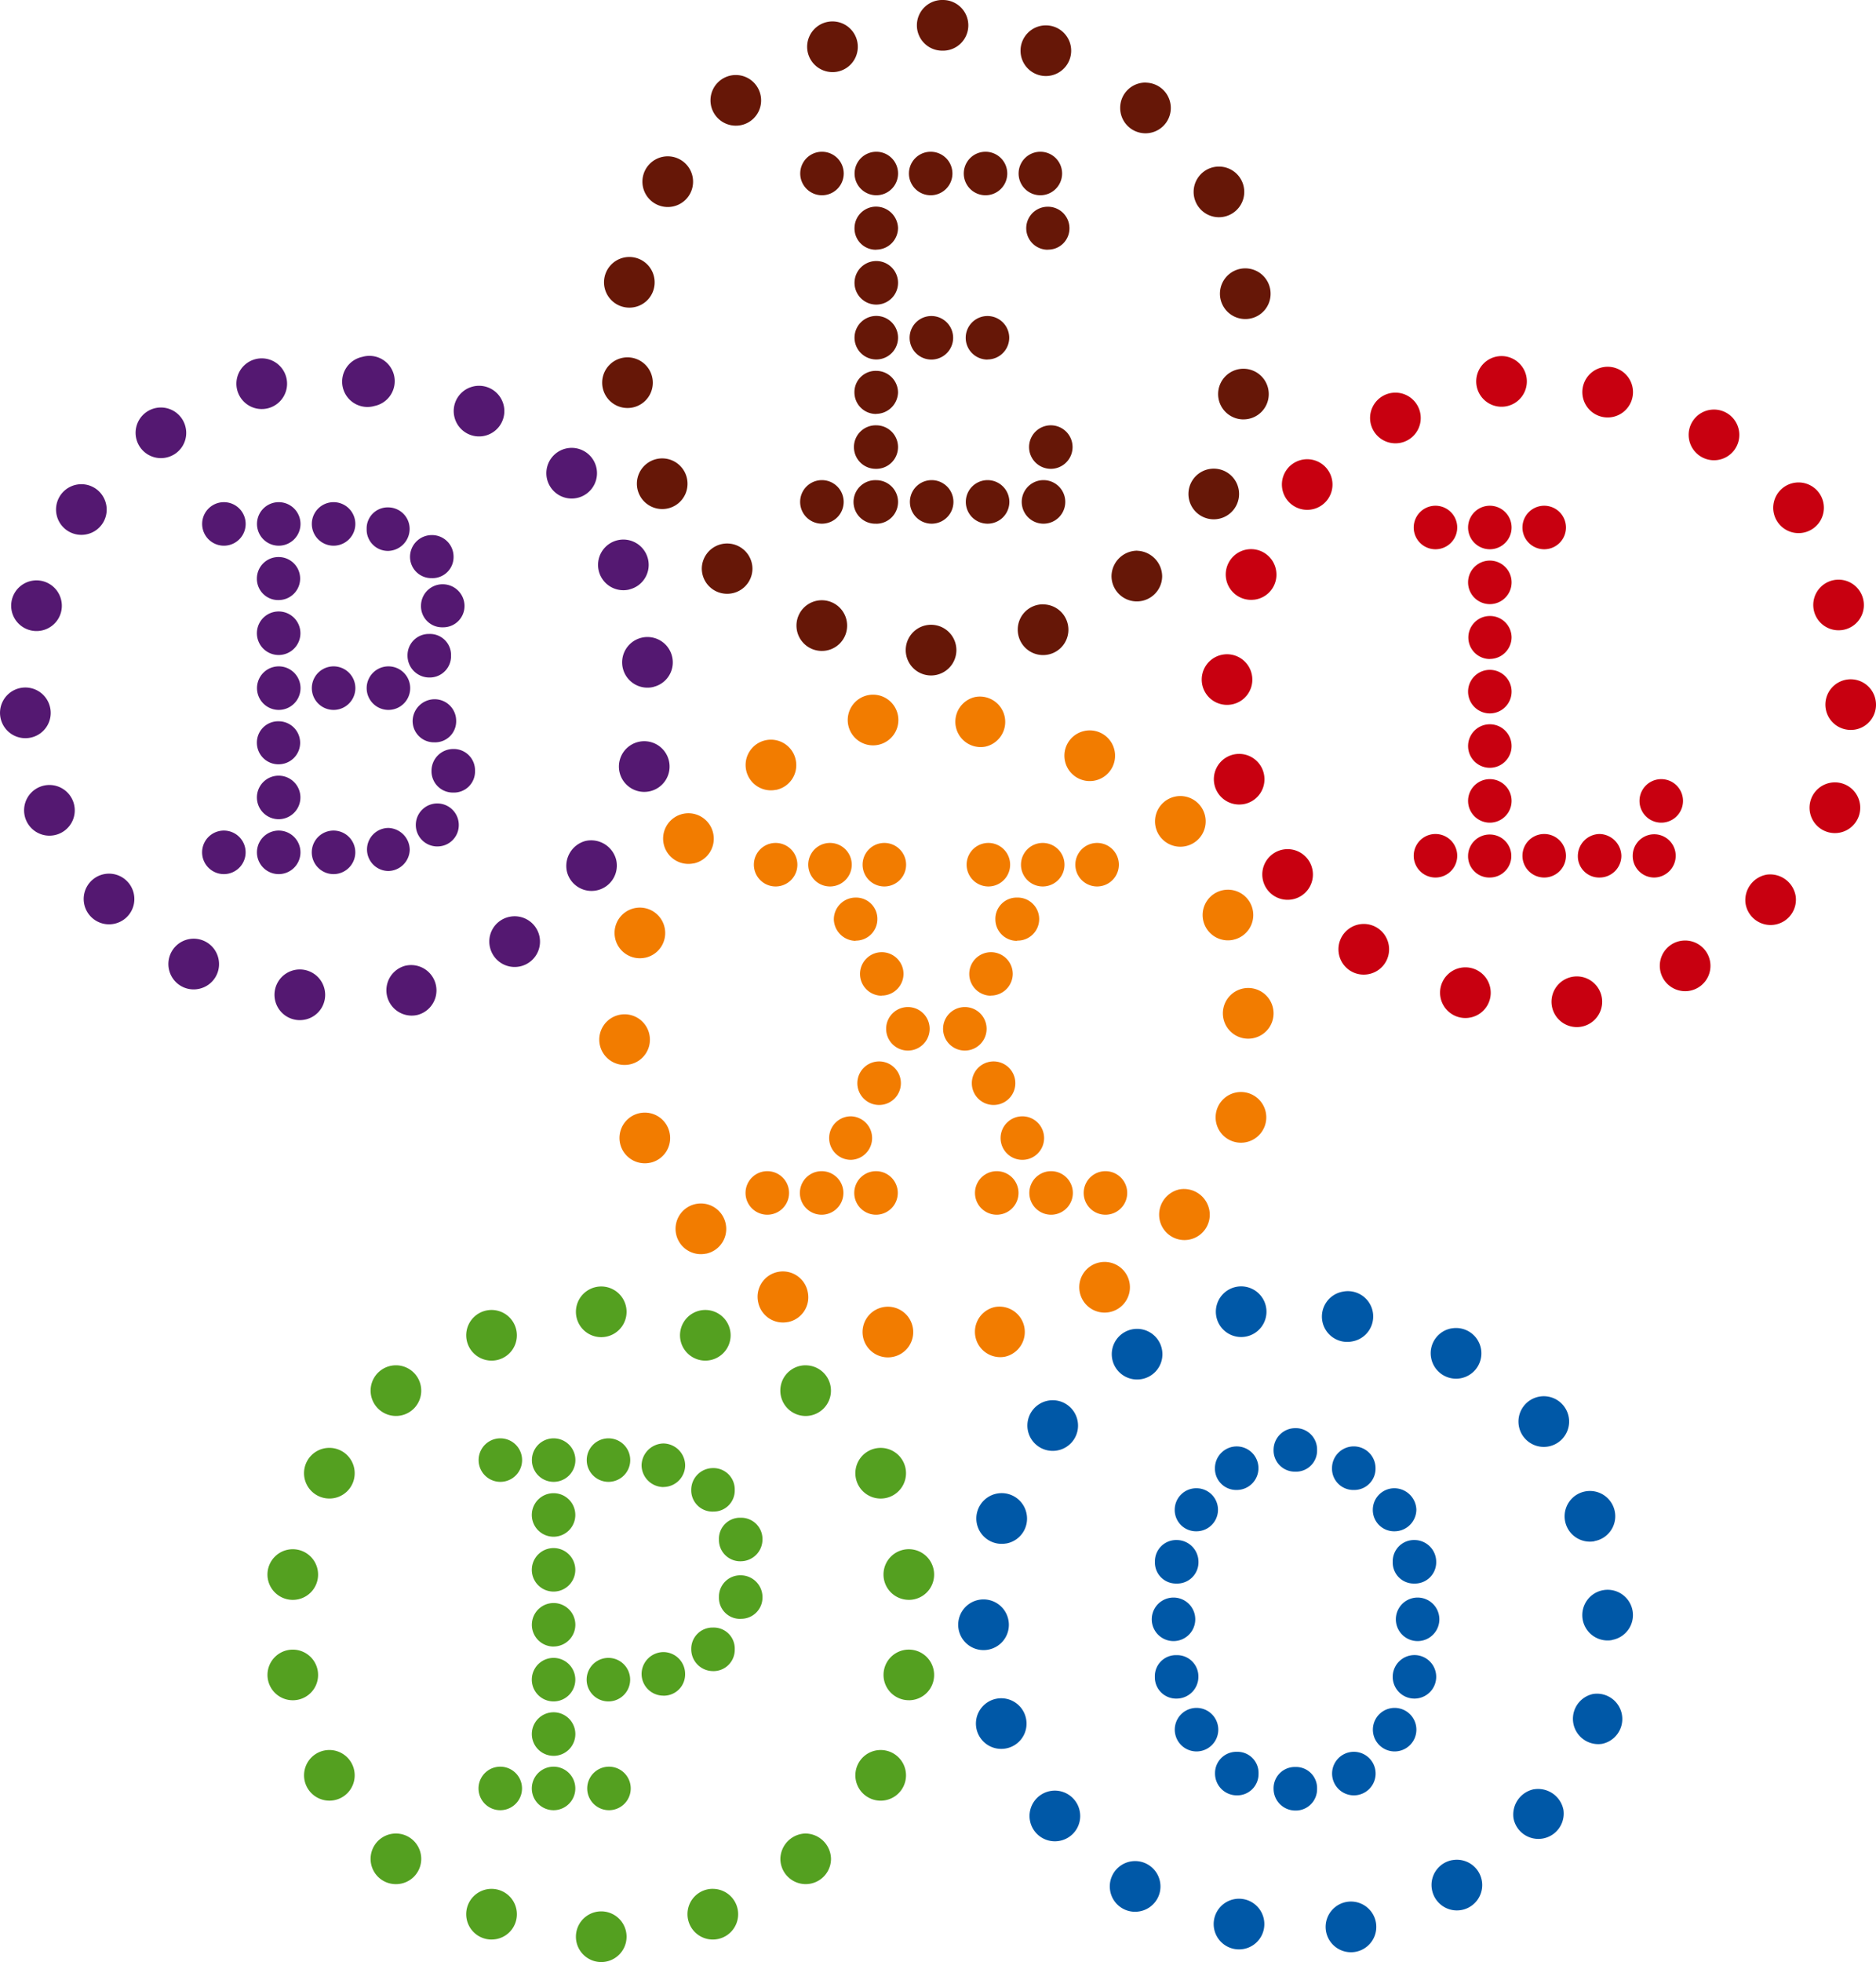
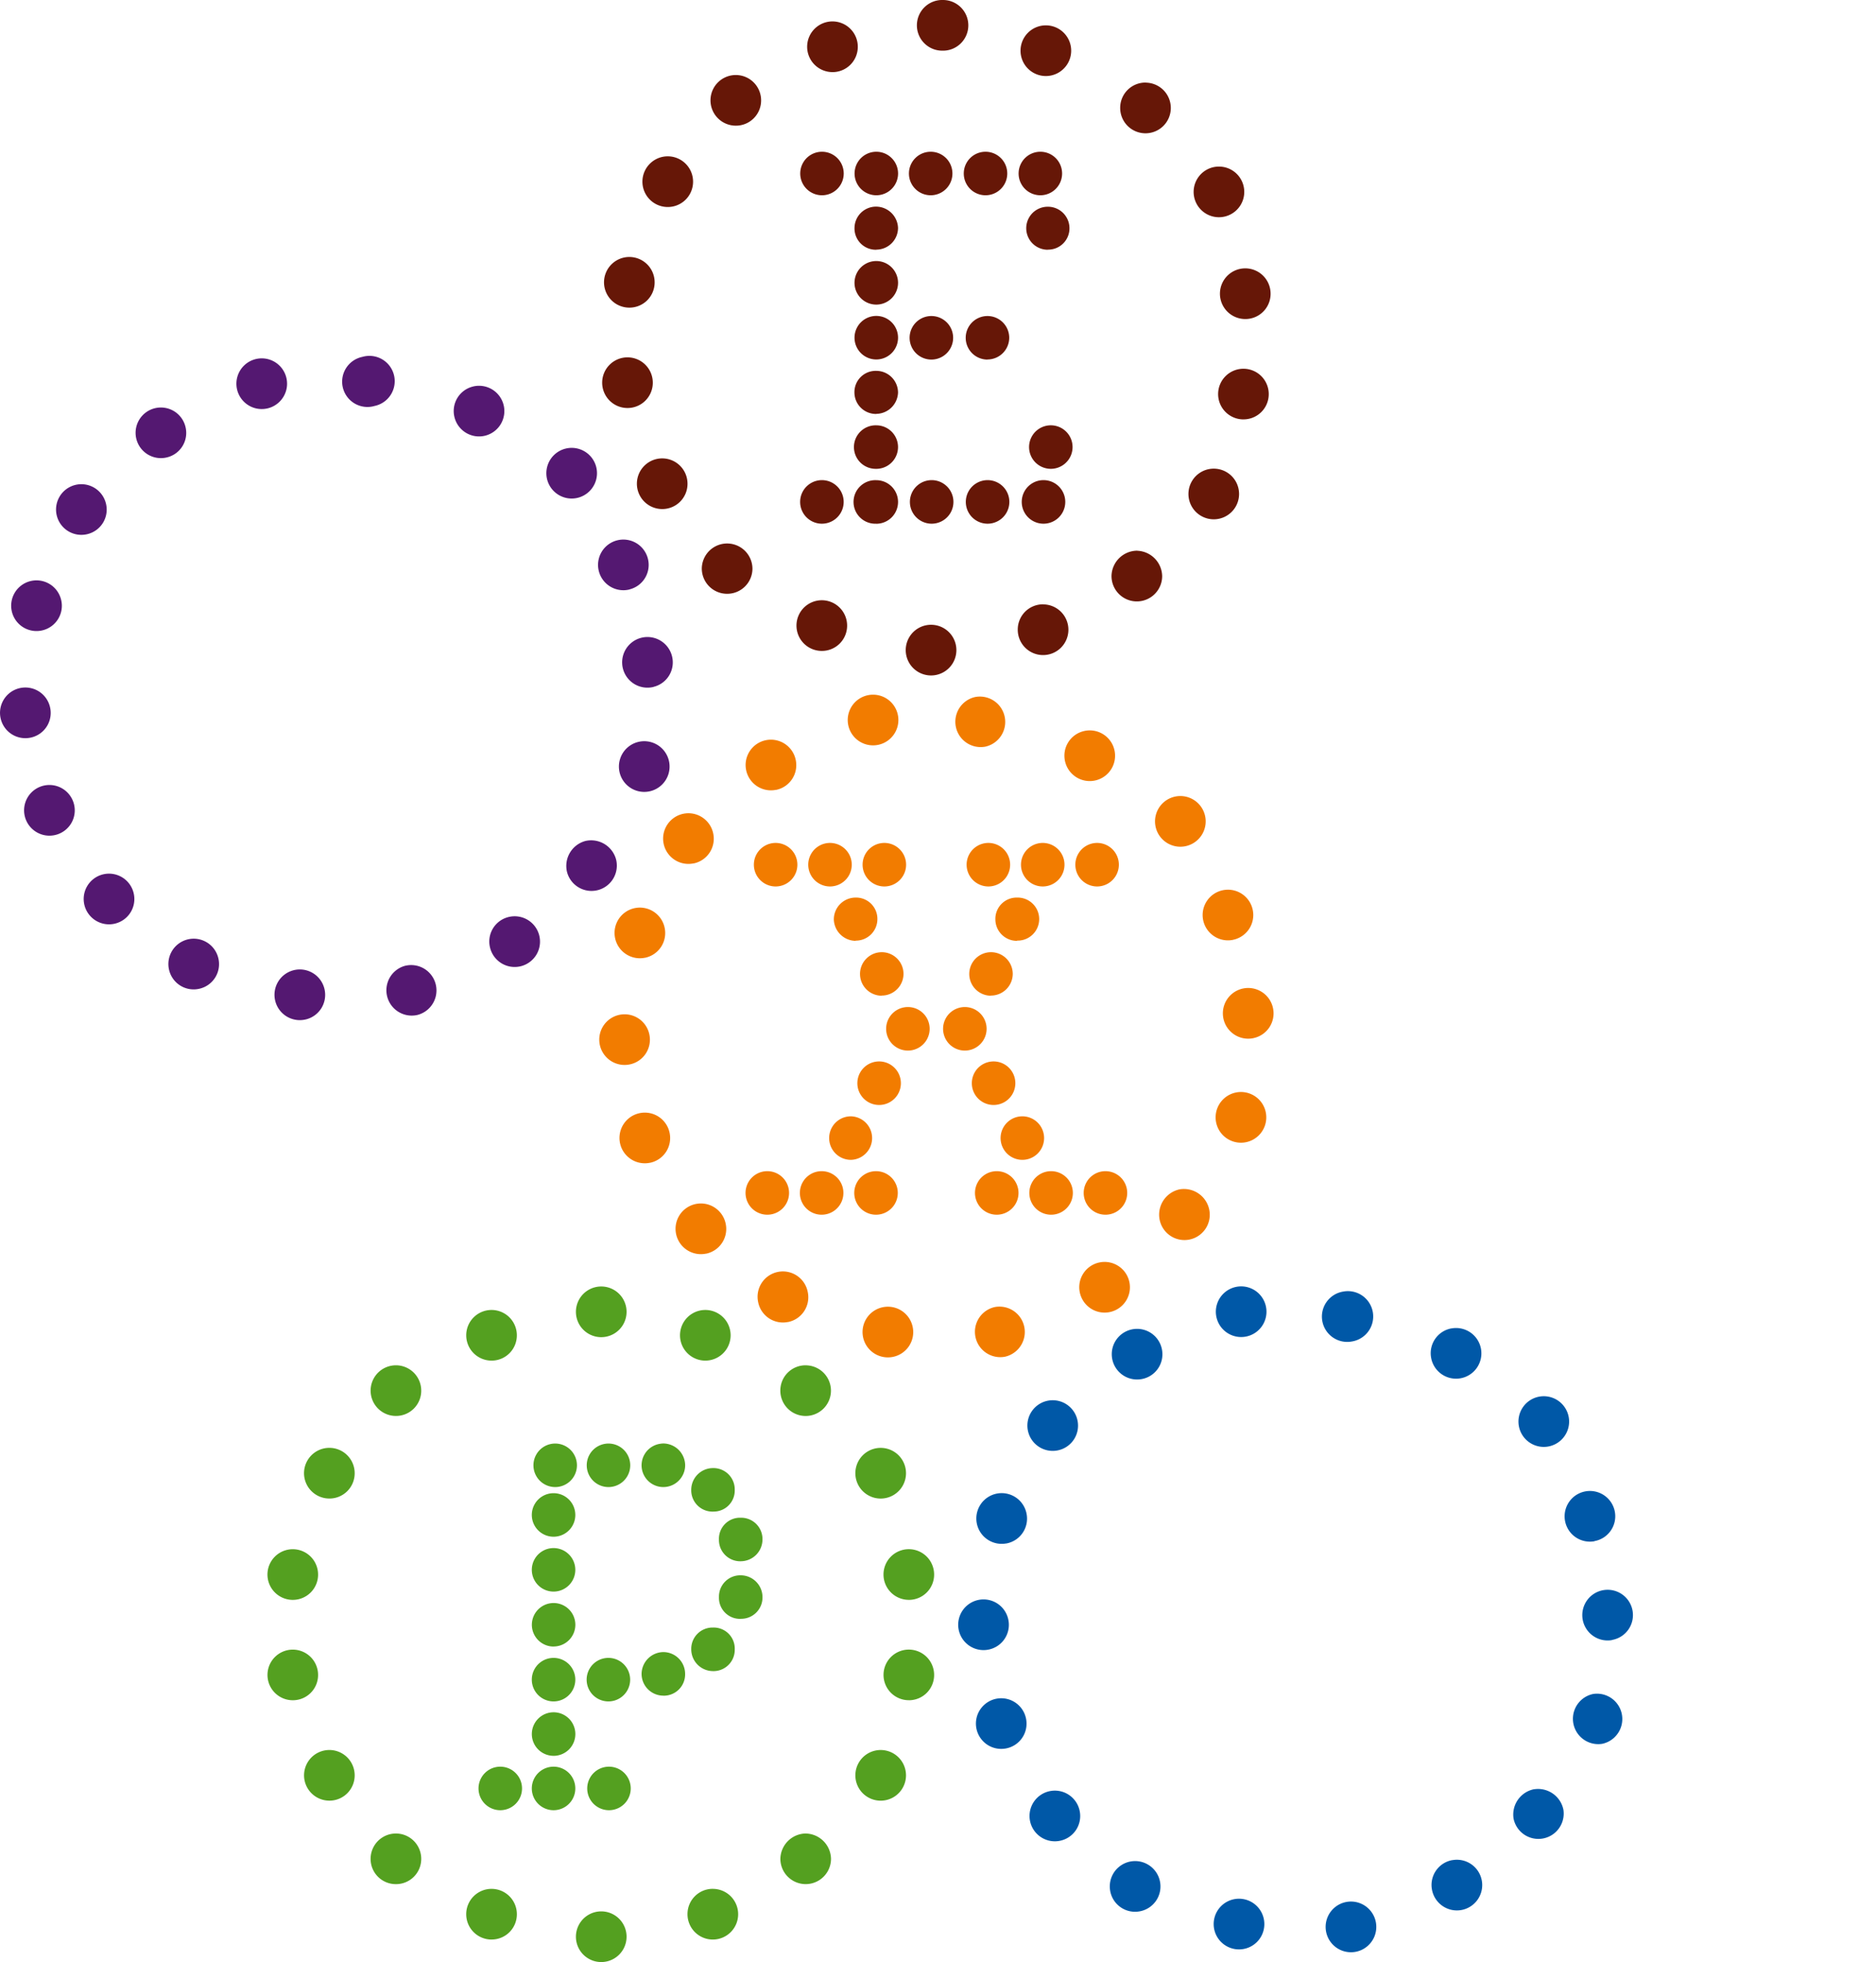
<svg xmlns="http://www.w3.org/2000/svg" width="130" height="135.878" viewBox="0 0 130 135.878">
  <defs>
    <style>.a{fill:#0058a7;}.b{fill:#54a020;}.c{fill:#f27c00;}.d{fill:#541871;}.e{fill:#c80010;}.f{fill:#661707;}</style>
  </defs>
  <g transform="translate(-245 -67)">
    <g transform="translate(311.399 156.092)">
      <g transform="translate(13.415 9.81)">
-         <path class="a" d="M89.236,122.982a1.51,1.51,0,0,1-1.507-1.509,1.474,1.474,0,0,1,1.507-1.508,1.459,1.459,0,0,1,1.508,1.508A1.475,1.475,0,0,1,89.236,122.982Zm4.058-1.051a1.51,1.51,0,0,1-1.509-1.509,1.508,1.508,0,0,1,3.016,0A1.509,1.509,0,0,1,93.294,121.931Zm-8.113,0a1.509,1.509,0,0,1-1.508-1.509,1.475,1.475,0,0,1,1.508-1.507,1.459,1.459,0,0,1,1.507,1.507A1.475,1.475,0,0,1,85.181,121.931Zm10.938-3.043a1.507,1.507,0,1,1,0-3.015,1.507,1.507,0,1,1,0,3.015Zm-13.728,0a1.507,1.507,0,1,1,0-3.015,1.507,1.507,0,1,1,0,3.015Zm15.1-3.659a1.507,1.507,0,1,1,1.509-1.5A1.51,1.51,0,0,1,97.5,115.229Zm-16.48,0a1.473,1.473,0,0,1-1.508-1.5,1.458,1.458,0,0,1,1.508-1.509,1.475,1.475,0,0,1,1.509,1.509A1.509,1.509,0,0,1,81.015,115.229Zm16.7-3.982a1.507,1.507,0,0,1,0-3.015,1.507,1.507,0,0,1,0,3.015Zm-16.915,0a1.507,1.507,0,0,1,0-3.015,1.507,1.507,0,1,1,0,3.015Zm16.7-3.985a1.458,1.458,0,0,1-1.509-1.506,1.475,1.475,0,0,1,1.509-1.508A1.511,1.511,0,0,1,99,105.757,1.475,1.475,0,0,1,97.5,107.263Zm-16.48,0a1.457,1.457,0,0,1-1.508-1.506,1.475,1.475,0,0,1,1.508-1.508,1.51,1.51,0,0,1,1.509,1.508A1.474,1.474,0,0,1,81.015,107.263Zm15.1-3.619a1.476,1.476,0,0,1-1.509-1.509,1.493,1.493,0,0,1,1.509-1.472,1.531,1.531,0,0,1,1.509,1.472A1.513,1.513,0,0,1,96.119,103.643Zm-13.728,0a1.476,1.476,0,0,1-1.508-1.509,1.492,1.492,0,0,1,1.508-1.472,1.49,1.49,0,1,1,0,2.981Zm10.9-2.862a1.476,1.476,0,0,1-1.509-1.51,1.508,1.508,0,0,1,3.016,0A1.475,1.475,0,0,1,93.294,100.781Zm-8.113,0a1.476,1.476,0,0,1-1.508-1.51,1.509,1.509,0,0,1,1.508-1.506,1.508,1.508,0,0,1,0,3.016Zm4.056-1.268A1.474,1.474,0,0,1,87.729,98,1.509,1.509,0,0,1,89.236,96.5,1.474,1.474,0,0,1,90.744,98,1.458,1.458,0,0,1,89.236,99.513Z" transform="translate(-79.29 -96.497)" />
-       </g>
+         </g>
      <path class="a" d="M69.55,113.02a1.755,1.755,0,1,1,1.417-2.037A1.748,1.748,0,0,1,69.55,113.02Zm1.225,6.842a1.753,1.753,0,1,1,1.417-2.034A1.745,1.745,0,0,1,70.775,119.862Zm.032-14.2a1.756,1.756,0,1,1,1.419-2.036A1.748,1.748,0,0,1,70.807,105.666Zm3.685,20.6a1.755,1.755,0,1,1,1.418-2.039A1.748,1.748,0,0,1,74.492,126.262Zm-.15-27.038a1.754,1.754,0,1,1,1.418-2.036A1.747,1.747,0,0,1,74.342,99.224Zm5.711,31.917a1.748,1.748,0,0,1-2.036-1.418,1.755,1.755,0,0,1,3.456-.618A1.749,1.749,0,0,1,80.053,131.141Zm.136-36.86a1.754,1.754,0,1,1,1.418-2.036A1.745,1.745,0,0,1,80.189,94.281Zm7.065,39.467a1.755,1.755,0,1,1,1.417-2.036A1.75,1.75,0,0,1,87.254,133.748Zm-.485-45.859a1.754,1.754,0,1,1,.618,3.453,1.754,1.754,0,0,1-.618-3.453Zm7.624,42.6a1.755,1.755,0,0,1,.618,3.456,1.755,1.755,0,0,1-.618-3.456Zm-.236-42.269a1.754,1.754,0,1,1,.617,3.453,1.754,1.754,0,1,1-.617-3.453Zm7.574,39.374a1.755,1.755,0,1,1-1.417,2.036A1.747,1.747,0,0,1,101.729,127.591Zm-.055-36.825a1.755,1.755,0,1,1-1.419,2.036A1.746,1.746,0,0,1,101.675,90.766Zm5.711,31.917a1.792,1.792,0,0,1,2.037,1.418,1.755,1.755,0,0,1-3.454.618A1.789,1.789,0,0,1,107.386,122.683Zm.412-27.2a1.755,1.755,0,0,1,.618,3.454,1.755,1.755,0,1,1-.618-3.454Zm3.686,20.6a1.755,1.755,0,0,1,.618,3.454,1.755,1.755,0,0,1-.618-3.454Zm.086-10.576a1.755,1.755,0,1,1,1.418-2.039A1.748,1.748,0,0,1,111.571,105.5Zm1.225,6.843a1.755,1.755,0,1,1,1.419-2.035A1.747,1.747,0,0,1,112.8,112.343Z" transform="translate(-67.484 -87.864)" />
    </g>
    <g transform="translate(263.535 156.092)">
      <g transform="translate(14.624 10.513)">
-         <path class="b" d="M47.03,122.875a1.507,1.507,0,0,1,0-3.015,1.507,1.507,0,1,1,0,3.015Zm-3.84,0a1.507,1.507,0,0,1,0-3.015,1.507,1.507,0,1,1,0,3.015Zm-3.693,0a1.507,1.507,0,1,1,0-3.015,1.507,1.507,0,1,1,0,3.015Zm3.693-3.766A1.508,1.508,0,1,1,44.7,117.6,1.51,1.51,0,0,1,43.19,119.11Zm3.8-3.768a1.507,1.507,0,1,1,0-3.015,1.507,1.507,0,0,1,0,3.015Zm-3.8,0a1.507,1.507,0,0,1,0-3.015,1.507,1.507,0,1,1,0,3.015Zm7.607-.4a1.509,1.509,0,0,1-1.508-1.508,1.528,1.528,0,0,1,1.508-1.509,1.513,1.513,0,0,1,1.509,1.509A1.476,1.476,0,0,1,50.8,114.944Zm3.441-1.7a1.51,1.51,0,0,1-1.507-1.507,1.474,1.474,0,0,1,1.507-1.509,1.457,1.457,0,0,1,1.507,1.509A1.474,1.474,0,0,1,54.237,113.242Zm-11.047-1.7a1.507,1.507,0,1,1,1.509-1.5A1.509,1.509,0,0,1,43.19,111.537Zm12.968-1.918a1.457,1.457,0,0,1-1.508-1.507,1.476,1.476,0,0,1,1.508-1.509,1.513,1.513,0,0,1,1.509,1.509A1.477,1.477,0,0,1,56.158,109.619ZM43.19,107.735a1.507,1.507,0,0,1,0-3.014,1.507,1.507,0,1,1,0,3.014Zm12.968-2.1a1.475,1.475,0,0,1-1.508-1.507,1.458,1.458,0,0,1,1.508-1.508,1.477,1.477,0,0,1,1.509,1.508A1.511,1.511,0,0,1,56.158,105.634Zm-12.968-1.7a1.507,1.507,0,0,1,0-3.015,1.507,1.507,0,1,1,0,3.015Zm11.047-1.739a1.474,1.474,0,0,1-1.507-1.507,1.509,1.509,0,0,1,1.507-1.507,1.474,1.474,0,0,1,1.507,1.507A1.457,1.457,0,0,1,54.237,102.193Zm-3.441-1.7a1.528,1.528,0,0,1-1.508-1.507A1.547,1.547,0,0,1,50.8,97.477a1.529,1.529,0,0,1,1.509,1.507A1.51,1.51,0,0,1,50.8,100.491Zm-3.8-.361a1.507,1.507,0,1,1,0-3.014,1.507,1.507,0,1,1,0,3.014Zm-3.8,0a1.507,1.507,0,0,1,0-3.014,1.507,1.507,0,1,1,0,3.014Zm-3.693,0a1.507,1.507,0,1,1,0-3.014,1.507,1.507,0,1,1,0,3.014Z" transform="translate(-37.989 -97.116)" />
+         <path class="b" d="M47.03,122.875a1.507,1.507,0,0,1,0-3.015,1.507,1.507,0,1,1,0,3.015Zm-3.84,0a1.507,1.507,0,0,1,0-3.015,1.507,1.507,0,1,1,0,3.015Zm-3.693,0a1.507,1.507,0,1,1,0-3.015,1.507,1.507,0,1,1,0,3.015Zm3.693-3.766A1.508,1.508,0,1,1,44.7,117.6,1.51,1.51,0,0,1,43.19,119.11Zm3.8-3.768a1.507,1.507,0,1,1,0-3.015,1.507,1.507,0,0,1,0,3.015Zm-3.8,0a1.507,1.507,0,0,1,0-3.015,1.507,1.507,0,1,1,0,3.015Zm7.607-.4a1.509,1.509,0,0,1-1.508-1.508,1.528,1.528,0,0,1,1.508-1.509,1.513,1.513,0,0,1,1.509,1.509A1.476,1.476,0,0,1,50.8,114.944Zm3.441-1.7a1.51,1.51,0,0,1-1.507-1.507,1.474,1.474,0,0,1,1.507-1.509,1.457,1.457,0,0,1,1.507,1.509A1.474,1.474,0,0,1,54.237,113.242Zm-11.047-1.7a1.507,1.507,0,1,1,1.509-1.5A1.509,1.509,0,0,1,43.19,111.537Zm12.968-1.918a1.457,1.457,0,0,1-1.508-1.507,1.476,1.476,0,0,1,1.508-1.509,1.513,1.513,0,0,1,1.509,1.509A1.477,1.477,0,0,1,56.158,109.619ZM43.19,107.735a1.507,1.507,0,0,1,0-3.014,1.507,1.507,0,1,1,0,3.014Zm12.968-2.1a1.475,1.475,0,0,1-1.508-1.507,1.458,1.458,0,0,1,1.508-1.508,1.477,1.477,0,0,1,1.509,1.508A1.511,1.511,0,0,1,56.158,105.634Zm-12.968-1.7a1.507,1.507,0,0,1,0-3.015,1.507,1.507,0,1,1,0,3.015Zm11.047-1.739a1.474,1.474,0,0,1-1.507-1.507,1.509,1.509,0,0,1,1.507-1.507,1.474,1.474,0,0,1,1.507,1.507A1.457,1.457,0,0,1,54.237,102.193Zm-3.441-1.7a1.528,1.528,0,0,1-1.508-1.507A1.547,1.547,0,0,1,50.8,97.477a1.529,1.529,0,0,1,1.509,1.507A1.51,1.51,0,0,1,50.8,100.491Za1.507,1.507,0,1,1,0-3.014,1.507,1.507,0,1,1,0,3.014Zm-3.8,0a1.507,1.507,0,0,1,0-3.014,1.507,1.507,0,1,1,0,3.014Zm-3.693,0a1.507,1.507,0,1,1,0-3.014,1.507,1.507,0,1,1,0,3.014Z" transform="translate(-37.989 -97.116)" />
      </g>
      <path class="b" d="M26.872,109.569a1.754,1.754,0,1,1,1.754-1.756A1.748,1.748,0,0,1,26.872,109.569Zm0,6.952a1.753,1.753,0,1,1,1.754-1.753A1.746,1.746,0,0,1,26.872,116.521Zm2.534-13.97a1.755,1.755,0,1,1,1.756-1.754A1.747,1.747,0,0,1,29.406,102.551Zm0,20.923a1.754,1.754,0,1,1,1.756-1.756A1.748,1.748,0,0,1,29.406,123.474Zm4.615-26.642a1.754,1.754,0,1,1,1.753-1.754A1.747,1.747,0,0,1,34.021,96.832Zm0,32.424a1.746,1.746,0,0,1-1.756-1.752,1.754,1.754,0,1,1,3.509,0A1.745,1.745,0,0,1,34.021,129.256ZM40.648,93A1.754,1.754,0,1,1,42.4,91.243,1.747,1.747,0,0,1,40.648,93Zm0,40.093a1.755,1.755,0,1,1,1.753-1.753A1.746,1.746,0,0,1,40.648,133.091Zm7.6-45.227a1.755,1.755,0,0,1,0,3.51,1.755,1.755,0,1,1,0-3.51Zm0,43.276a1.755,1.755,0,0,1,0,3.51,1.755,1.755,0,1,1,0-3.51Zm7.212-41.65a1.754,1.754,0,0,1,0,3.508,1.754,1.754,0,1,1,0-3.508Zm.519,40.091a1.755,1.755,0,1,1-1.754,1.757A1.747,1.747,0,0,1,55.983,129.581Zm6.433-36.257a1.754,1.754,0,1,1-1.754,1.753A1.747,1.747,0,0,1,62.415,93.324Zm0,32.424A1.789,1.789,0,0,1,64.17,127.5a1.754,1.754,0,0,1-3.509,0A1.789,1.789,0,0,1,62.415,125.748Zm5.2-26.707a1.755,1.755,0,0,1,0,3.51,1.755,1.755,0,0,1,0-3.51Zm0,20.924a1.754,1.754,0,1,1,0,3.509,1.754,1.754,0,0,1,0-3.509Zm1.949-10.4a1.754,1.754,0,1,1,1.754-1.756A1.748,1.748,0,0,1,69.563,109.569Zm0,6.952a1.753,1.753,0,1,1,1.754-1.753A1.746,1.746,0,0,1,69.563,116.521Z" transform="translate(-25.119 -87.864)" />
    </g>
    <g transform="translate(296.665 125.362)">
      <path class="c" d="M79.335,86.463a1.508,1.508,0,0,1,0-3.016,1.508,1.508,0,0,1,0,3.016Zm-3.767,0a1.508,1.508,0,0,1,0-3.016,1.508,1.508,0,1,1,0,3.016Zm-3.766,0a1.508,1.508,0,0,1,0-3.016,1.508,1.508,0,1,1,0,3.016Zm-8.366,0a1.508,1.508,0,1,1,0-3.016,1.508,1.508,0,0,1,0,3.016Zm-3.768,0a1.508,1.508,0,1,1,0-3.016,1.508,1.508,0,0,1,0,3.016Zm-3.766,0a1.508,1.508,0,0,1,0-3.016,1.508,1.508,0,0,1,0,3.016Zm17.674-3.8a1.507,1.507,0,1,1,0-3.015,1.507,1.507,0,1,1,0,3.015Zm-11.88,0a1.507,1.507,0,1,1,0-3.015,1.508,1.508,0,0,1,0,3.015Zm9.887-3.8a1.508,1.508,0,0,1,0-3.016,1.508,1.508,0,1,1,0,3.016Zm-7.932,0a1.508,1.508,0,0,1,0-3.016,1.508,1.508,0,0,1,0,3.016Zm5.94-3.767a1.508,1.508,0,1,1,0-3.016,1.508,1.508,0,1,1,0,3.016Zm-3.946,0a1.508,1.508,0,0,1,0-3.016,1.508,1.508,0,0,1,0,3.016Zm5.758-3.8a1.507,1.507,0,1,1,1.508-1.509A1.512,1.512,0,0,1,71.4,71.286Zm-7.569,0a1.507,1.507,0,1,1,1.507-1.509A1.511,1.511,0,0,1,63.834,71.286Zm9.379-3.8a1.49,1.49,0,0,1-1.506-1.472A1.474,1.474,0,0,1,73.214,64.5a1.49,1.49,0,1,1,0,2.979Zm-11.191,0a1.53,1.53,0,0,1-1.509-1.472A1.511,1.511,0,0,1,62.023,64.5a1.475,1.475,0,0,1,1.508,1.508A1.491,1.491,0,0,1,62.023,67.481Zm16.734-3.766a1.507,1.507,0,0,1,0-3.015,1.507,1.507,0,1,1,0,3.015Zm-3.767,0a1.507,1.507,0,1,1,0-3.015,1.507,1.507,0,1,1,0,3.015Zm-3.767,0a1.507,1.507,0,0,1,0-3.015,1.507,1.507,0,0,1,0,3.015Zm-7.209,0a1.507,1.507,0,0,1,0-3.015,1.507,1.507,0,1,1,0,3.015Zm-3.766,0a1.507,1.507,0,0,1,0-3.015,1.507,1.507,0,1,1,0,3.015Zm-3.768,0a1.507,1.507,0,0,1,0-3.015,1.507,1.507,0,1,1,0,3.015Z" transform="translate(-54.396 -60.701)" />
    </g>
    <path class="c" d="M47.582,77.287a1.754,1.754,0,1,1,1.364-2.072A1.747,1.747,0,0,1,47.582,77.287Zm1.4,6.811a1.755,1.755,0,1,1,1.366-2.076A1.75,1.75,0,0,1,48.987,84.1Zm-.341-14.2a1.754,1.754,0,1,1,1.364-2.073A1.748,1.748,0,0,1,48.646,69.9Zm4.229,20.492a1.755,1.755,0,1,1,1.364-2.074A1.749,1.749,0,0,1,52.875,90.394Zm-.868-27.025A1.754,1.754,0,1,1,53.372,61.3,1.746,1.746,0,0,1,52.007,63.369Zm6.557,31.757a1.749,1.749,0,0,1-2.073-1.365,1.754,1.754,0,1,1,3.435-.71A1.749,1.749,0,0,1,58.564,95.126Zm-.841-36.852A1.754,1.754,0,1,1,59.088,56.2,1.746,1.746,0,0,1,57.723,58.274ZM65.83,97.539a1.755,1.755,0,1,1,1.362-2.075A1.749,1.749,0,0,1,65.83,97.539Zm-1.7-45.83a1.755,1.755,0,0,1,.708,3.437,1.755,1.755,0,1,1-.708-3.437Zm8.749,42.381a1.756,1.756,0,0,1,.71,3.439,1.756,1.756,0,0,1-.71-3.439ZM71.522,51.842a1.755,1.755,0,0,1,.71,3.437,1.755,1.755,0,0,1-.71-3.437ZM80.138,91a1.755,1.755,0,1,1-1.365,2.073A1.75,1.75,0,0,1,80.138,91Zm-1.032-36.81a1.755,1.755,0,1,1-1.362,2.074A1.748,1.748,0,0,1,79.106,54.191Zm6.557,31.753a1.791,1.791,0,0,1,2.073,1.367,1.754,1.754,0,1,1-3.435.709A1.793,1.793,0,0,1,85.663,85.944Zm-.309-27.2a1.755,1.755,0,1,1,.709,3.437,1.755,1.755,0,0,1-.709-3.437Zm4.232,20.49a1.755,1.755,0,0,1,.709,3.439,1.755,1.755,0,0,1-.709-3.439Zm-.193-10.575a1.754,1.754,0,1,1,1.364-2.074A1.749,1.749,0,0,1,89.392,68.656Zm1.406,6.81a1.756,1.756,0,1,1,1.364-2.074A1.749,1.749,0,0,1,90.8,75.466Z" transform="translate(241.053 63.429)" />
    <g transform="translate(245 91.663)">
      <g transform="translate(13.999 10.114)">
-         <path class="d" d="M30.241,65.639a1.508,1.508,0,1,1,0-3.016,1.508,1.508,0,0,1,0,3.016Zm-3.8,0a1.508,1.508,0,1,1,0-3.016,1.508,1.508,0,0,1,0,3.016Zm-3.8,0a1.508,1.508,0,1,1,0-3.016,1.508,1.508,0,0,1,0,3.016Zm11.41-.216a1.49,1.49,0,1,1,0-2.981,1.53,1.53,0,0,1,1.47,1.509A1.51,1.51,0,0,1,34.045,65.423Zm3.368-1.7A1.489,1.489,0,1,1,38.92,62.25,1.474,1.474,0,0,1,37.413,63.721ZM26.438,61.836a1.507,1.507,0,1,1,0-3.015,1.507,1.507,0,0,1,0,3.015Zm12.1-1.845a1.475,1.475,0,0,1-1.508-1.51,1.51,1.51,0,0,1,1.508-1.507,1.474,1.474,0,0,1,1.507,1.507A1.458,1.458,0,0,1,38.535,59.991Zm-12.1-1.957a1.493,1.493,0,0,1-1.509-1.472,1.475,1.475,0,0,1,1.509-1.507,1.489,1.489,0,1,1,0,2.978Zm10.793-1.522A1.474,1.474,0,0,1,35.723,55a1.529,1.529,0,0,1,1.508-1.472A1.492,1.492,0,0,1,38.739,55,1.459,1.459,0,0,1,37.231,56.512Zm-3.186-2.245a1.508,1.508,0,1,1,0-3.016,1.508,1.508,0,0,1,0,3.016Zm-3.8,0a1.508,1.508,0,1,1,0-3.016,1.508,1.508,0,0,1,0,3.016Zm-3.8,0a1.508,1.508,0,1,1,0-3.016,1.508,1.508,0,0,1,0,3.016Zm10.429-2.245a1.509,1.509,0,0,1-1.506-1.508,1.473,1.473,0,0,1,1.506-1.507,1.457,1.457,0,0,1,1.509,1.507A1.475,1.475,0,0,1,36.867,52.022ZM26.438,50.465a1.508,1.508,0,1,1,0-3.016,1.508,1.508,0,0,1,0,3.016Zm11.372-1.919a1.46,1.46,0,0,1-1.508-1.51,1.492,1.492,0,0,1,1.508-1.47,1.509,1.509,0,0,1,1.507,1.47A1.475,1.475,0,0,1,37.811,48.546ZM26.438,46.66a1.475,1.475,0,0,1-1.509-1.507,1.493,1.493,0,0,1,1.509-1.472,1.489,1.489,0,1,1,0,2.978ZM37.05,45.141a1.474,1.474,0,0,1-1.508-1.509,1.509,1.509,0,0,1,1.508-1.472,1.492,1.492,0,0,1,1.508,1.472A1.459,1.459,0,0,1,37.05,45.141Zm-3.006-1.885a1.474,1.474,0,0,1-1.508-1.507,1.457,1.457,0,0,1,1.508-1.507,1.49,1.49,0,0,1,1.47,1.507A1.528,1.528,0,0,1,34.045,43.256Zm-3.8-.361a1.507,1.507,0,1,1,0-3.015,1.507,1.507,0,0,1,0,3.015Zm-3.8,0a1.507,1.507,0,1,1,0-3.015,1.507,1.507,0,0,1,0,3.015Zm-3.8,0a1.507,1.507,0,1,1,0-3.015,1.507,1.507,0,0,1,0,3.015Z" transform="translate(-21.127 -39.88)" />
-       </g>
+         </g>
      <path class="d" d="M10.984,57.388a1.755,1.755,0,1,1,1.283-2.126A1.746,1.746,0,0,1,10.984,57.388Zm1.669,6.751a1.755,1.755,0,1,1,1.282-2.125A1.75,1.75,0,0,1,12.653,64.139Zm-.894-14.171a1.755,1.755,0,1,1,1.281-2.124A1.748,1.748,0,0,1,11.759,49.968Zm5.025,20.311a1.755,1.755,0,1,1,1.281-2.125A1.75,1.75,0,0,1,16.784,70.279Zm-1.92-26.972a1.754,1.754,0,1,1,1.283-2.125A1.745,1.745,0,0,1,14.864,43.307ZM22.65,74.785A1.748,1.748,0,0,1,20.527,73.5a1.754,1.754,0,1,1,3.406-.841A1.748,1.748,0,0,1,22.65,74.785ZM20.376,37.993a1.753,1.753,0,1,1,1.282-2.124A1.743,1.743,0,0,1,20.376,37.993Zm9.629,38.921a1.755,1.755,0,1,1,1.282-2.124A1.749,1.749,0,0,1,30.005,76.915ZM26.523,31.186a1.755,1.755,0,0,1,.843,3.408,1.755,1.755,0,0,1-.843-3.408ZM36.916,73.194A1.755,1.755,0,0,1,37.76,76.6a1.755,1.755,0,0,1-.844-3.408Zm-3-42.162a1.753,1.753,0,1,1,.844,3.4,1.753,1.753,0,1,1-.844-3.4ZM44.049,69.824a1.756,1.756,0,1,1-1.282,2.126A1.745,1.745,0,0,1,44.049,69.824Zm-2.464-36.74A1.754,1.754,0,1,1,40.3,35.208,1.747,1.747,0,0,1,41.585,33.085Zm7.787,31.474A1.789,1.789,0,0,1,51.5,65.841a1.754,1.754,0,0,1-3.406.843A1.789,1.789,0,0,1,49.373,64.558ZM48,37.385a1.754,1.754,0,0,1,.844,3.406A1.754,1.754,0,1,1,48,37.385ZM53.03,57.7a1.755,1.755,0,0,1,.842,3.408A1.755,1.755,0,0,1,53.03,57.7Zm-.606-10.559a1.754,1.754,0,1,1,1.282-2.125A1.746,1.746,0,0,1,52.425,47.136Zm1.669,6.749a1.754,1.754,0,1,1,1.283-2.124A1.743,1.743,0,0,1,54.094,53.885Z" transform="translate(-8.807 -30.98)" />
    </g>
    <g transform="translate(328.272 91.662)">
-       <path class="e" d="M111.912,65.849a1.491,1.491,0,0,1-1.472-1.507,1.489,1.489,0,1,1,2.978,0A1.509,1.509,0,0,1,111.912,65.849Zm-3.766,0a1.473,1.473,0,0,1-1.508-1.507,1.528,1.528,0,0,1,1.508-1.508,1.548,1.548,0,0,1,1.507,1.508A1.509,1.509,0,0,1,108.147,65.849Zm-3.84,0a1.507,1.507,0,1,1,0-3.015,1.507,1.507,0,0,1,0,3.015Zm-3.768,0a1.474,1.474,0,0,1-1.508-1.507,1.492,1.492,0,0,1,1.508-1.472,1.489,1.489,0,1,1,0,2.978Zm-3.767,0a1.507,1.507,0,1,1,0-3.015,1.507,1.507,0,0,1,0,3.015Zm15.646-3.8a1.507,1.507,0,0,1,0-3.015,1.507,1.507,0,1,1,0,3.015Zm-11.879,0a1.507,1.507,0,1,1,0-3.015,1.507,1.507,0,0,1,0,3.015Zm0-3.8a1.507,1.507,0,1,1,0-3.014,1.507,1.507,0,1,1,0,3.014Zm0-3.767a1.508,1.508,0,0,1,0-3.016,1.508,1.508,0,0,1,0,3.016Zm0-3.767a1.489,1.489,0,1,1,0-2.978,1.491,1.491,0,0,1,1.507,1.472A1.508,1.508,0,0,1,100.539,50.71Zm0-3.8a1.508,1.508,0,0,1,0-3.016,1.508,1.508,0,0,1,0,3.016Zm3.768-3.8a1.507,1.507,0,1,1,0-3.015,1.507,1.507,0,0,1,0,3.015Zm-3.768,0a1.507,1.507,0,1,1,0-3.015,1.507,1.507,0,0,1,0,3.015Zm-3.767,0a1.507,1.507,0,1,1,0-3.015,1.507,1.507,0,0,1,0,3.015Z" transform="translate(-80.57 -29.738)" />
-       <path class="e" d="M84.3,55.121a1.753,1.753,0,1,1,1.529-1.953A1.744,1.744,0,0,1,84.3,55.121Zm.842,6.9A1.753,1.753,0,1,1,86.67,60.07,1.746,1.746,0,0,1,85.142,62.023Zm.824-14.173A1.756,1.756,0,1,1,87.5,45.9,1.744,1.744,0,0,1,85.966,47.85ZM88.5,68.62a1.754,1.754,0,1,1,1.528-1.954A1.749,1.749,0,0,1,88.5,68.62Zm1.356-27.006a1.753,1.753,0,1,1,1.529-1.951A1.749,1.749,0,0,1,89.854,41.614ZM93.777,73.8a1.746,1.746,0,0,1-1.953-1.528,1.754,1.754,0,1,1,3.483-.425A1.748,1.748,0,0,1,93.777,73.8Zm2.192-36.793A1.755,1.755,0,1,1,97.5,35.055,1.751,1.751,0,0,1,95.969,37.008Zm4.852,39.8a1.755,1.755,0,1,1,1.528-1.954A1.745,1.745,0,0,1,100.821,76.806ZM102.9,30.991a1.754,1.754,0,0,1,.424,3.483,1.754,1.754,0,1,1-.424-3.483Zm5.235,42.958a1.755,1.755,0,0,1,.425,3.484,1.755,1.755,0,1,1-.425-3.484Zm2.119-42.218a1.755,1.755,0,0,1,.425,3.485,1.755,1.755,0,0,1-.425-3.485Zm5.368,39.734a1.755,1.755,0,1,1-1.529,1.956A1.749,1.749,0,0,1,115.618,71.465Zm2-36.77a1.755,1.755,0,1,1-1.529,1.957A1.751,1.751,0,0,1,117.617,34.695Zm3.923,32.188a1.79,1.79,0,0,1,1.954,1.528,1.755,1.755,0,0,1-3.485.425A1.791,1.791,0,0,1,121.54,66.882Zm1.927-27.14a1.755,1.755,0,1,1,.426,3.484,1.755,1.755,0,0,1-.426-3.484ZM126,60.513A1.755,1.755,0,1,1,126.424,64,1.755,1.755,0,0,1,126,60.513Zm.677-10.558A1.753,1.753,0,1,1,128.206,48,1.746,1.746,0,0,1,126.677,49.956Zm.842,6.9a1.753,1.753,0,1,1,1.528-1.952A1.746,1.746,0,0,1,127.519,56.858Z" transform="translate(-82.333 -30.98)" />
-     </g>
+       </g>
    <g transform="translate(300.447 77.509)">
      <path class="f" d="M74.588,44.213a1.508,1.508,0,0,1,0-3.017,1.508,1.508,0,0,1,0,3.017Zm-3.875,0a1.508,1.508,0,0,1,0-3.017,1.508,1.508,0,0,1,0,3.017Zm-3.875,0a1.508,1.508,0,0,1,0-3.017,1.508,1.508,0,0,1,0,3.017Zm-3.84,0A1.508,1.508,0,1,1,63,41.2a1.508,1.508,0,0,1,0,3.017Zm-3.766,0a1.508,1.508,0,1,1,0-3.017,1.508,1.508,0,0,1,0,3.017Zm15.863-3.8a1.507,1.507,0,1,1,0-3.014,1.507,1.507,0,1,1,0,3.014Zm-12.1,0A1.507,1.507,0,1,1,63,37.4a1.507,1.507,0,1,1,0,3.014Zm0-3.8a1.493,1.493,0,0,1-1.509-1.472A1.473,1.473,0,0,1,63,33.628a1.508,1.508,0,0,1,1.507,1.506A1.528,1.528,0,0,1,63,36.606Zm7.71-3.766a1.508,1.508,0,1,1,1.508-1.507A1.509,1.509,0,0,1,70.709,32.84Zm-3.887,0a1.508,1.508,0,0,1,0-3.016,1.508,1.508,0,1,1,0,3.016ZM63,32.84a1.508,1.508,0,1,1,0-3.016,1.508,1.508,0,0,1,0,3.016Zm0-3.8a1.508,1.508,0,1,1,0-3.017,1.508,1.508,0,0,1,0,3.017Zm11.88-3.8a1.489,1.489,0,1,1,0-2.978,1.491,1.491,0,0,1,1.507,1.472A1.474,1.474,0,0,1,74.879,25.233Zm-11.88,0a1.474,1.474,0,0,1-1.509-1.507A1.492,1.492,0,0,1,63,22.255a1.528,1.528,0,0,1,1.507,1.472A1.508,1.508,0,0,1,63,25.233ZM74.37,21.468a1.507,1.507,0,0,1,0-3.014,1.507,1.507,0,1,1,0,3.014Zm-3.8,0a1.507,1.507,0,1,1,0-3.014,1.507,1.507,0,1,1,0,3.014Zm-3.8,0a1.507,1.507,0,1,1,0-3.014,1.507,1.507,0,1,1,0,3.014Zm-3.767,0a1.507,1.507,0,1,1,0-3.014,1.507,1.507,0,1,1,0,3.014Zm-3.766,0a1.507,1.507,0,1,1,0-3.014,1.507,1.507,0,1,1,0,3.014Z" transform="translate(-57.724 -18.454)" />
    </g>
    <path class="f" d="M47.5,30.511a1.754,1.754,0,1,1,1.787-1.723A1.746,1.746,0,0,1,47.5,30.511Zm-.127,6.951a1.754,1.754,0,1,1,1.786-1.722A1.749,1.749,0,0,1,47.372,37.462Zm2.791-13.92a1.755,1.755,0,1,1,1.786-1.724A1.75,1.75,0,0,1,50.163,23.542Zm-.385,20.917a1.754,1.754,0,1,1,1.786-1.722A1.747,1.747,0,0,1,49.777,44.459Zm5.1-26.55a1.754,1.754,0,1,1,1.786-1.723A1.745,1.745,0,0,1,54.882,17.909Zm-.6,32.419a1.75,1.75,0,0,1-1.723-1.787,1.755,1.755,0,0,1,3.509.065A1.748,1.748,0,0,1,54.283,50.328Zm7.3-36.129a1.755,1.755,0,1,1,1.786-1.724A1.749,1.749,0,0,1,61.578,14.2Zm-.739,40.086a1.755,1.755,0,1,1,1.785-1.724A1.747,1.747,0,0,1,60.839,54.285ZM69.274,9.206a1.755,1.755,0,1,1-.064,3.509,1.755,1.755,0,1,1,.064-3.509Zm-.8,43.268a1.755,1.755,0,0,1-.064,3.51,1.755,1.755,0,0,1,.064-3.51Zm7.982-41.511a1.755,1.755,0,0,1-.065,3.509,1.755,1.755,0,1,1,.065-3.509Zm-.222,40.1A1.755,1.755,0,1,1,74.45,52.78,1.745,1.745,0,0,1,76.235,51.058Zm7.1-36.133a1.754,1.754,0,1,1-1.786,1.72A1.747,1.747,0,0,1,83.336,14.925Zm-.6,32.418a1.792,1.792,0,0,1,1.723,1.785,1.755,1.755,0,1,1-3.51-.064A1.79,1.79,0,0,1,82.739,47.343Zm5.69-26.606a1.754,1.754,0,1,1-.065,3.508,1.754,1.754,0,1,1,.065-3.508Zm-.386,20.92a1.754,1.754,0,1,1-.065,3.507,1.754,1.754,0,0,1,.065-3.507ZM90.184,31.3a1.755,1.755,0,1,1,1.786-1.724A1.746,1.746,0,0,1,90.184,31.3Zm-.128,6.951a1.754,1.754,0,1,1,1.786-1.723A1.746,1.746,0,0,1,90.055,38.249Z" transform="translate(241.077 57.794)" />
  </g>
</svg>